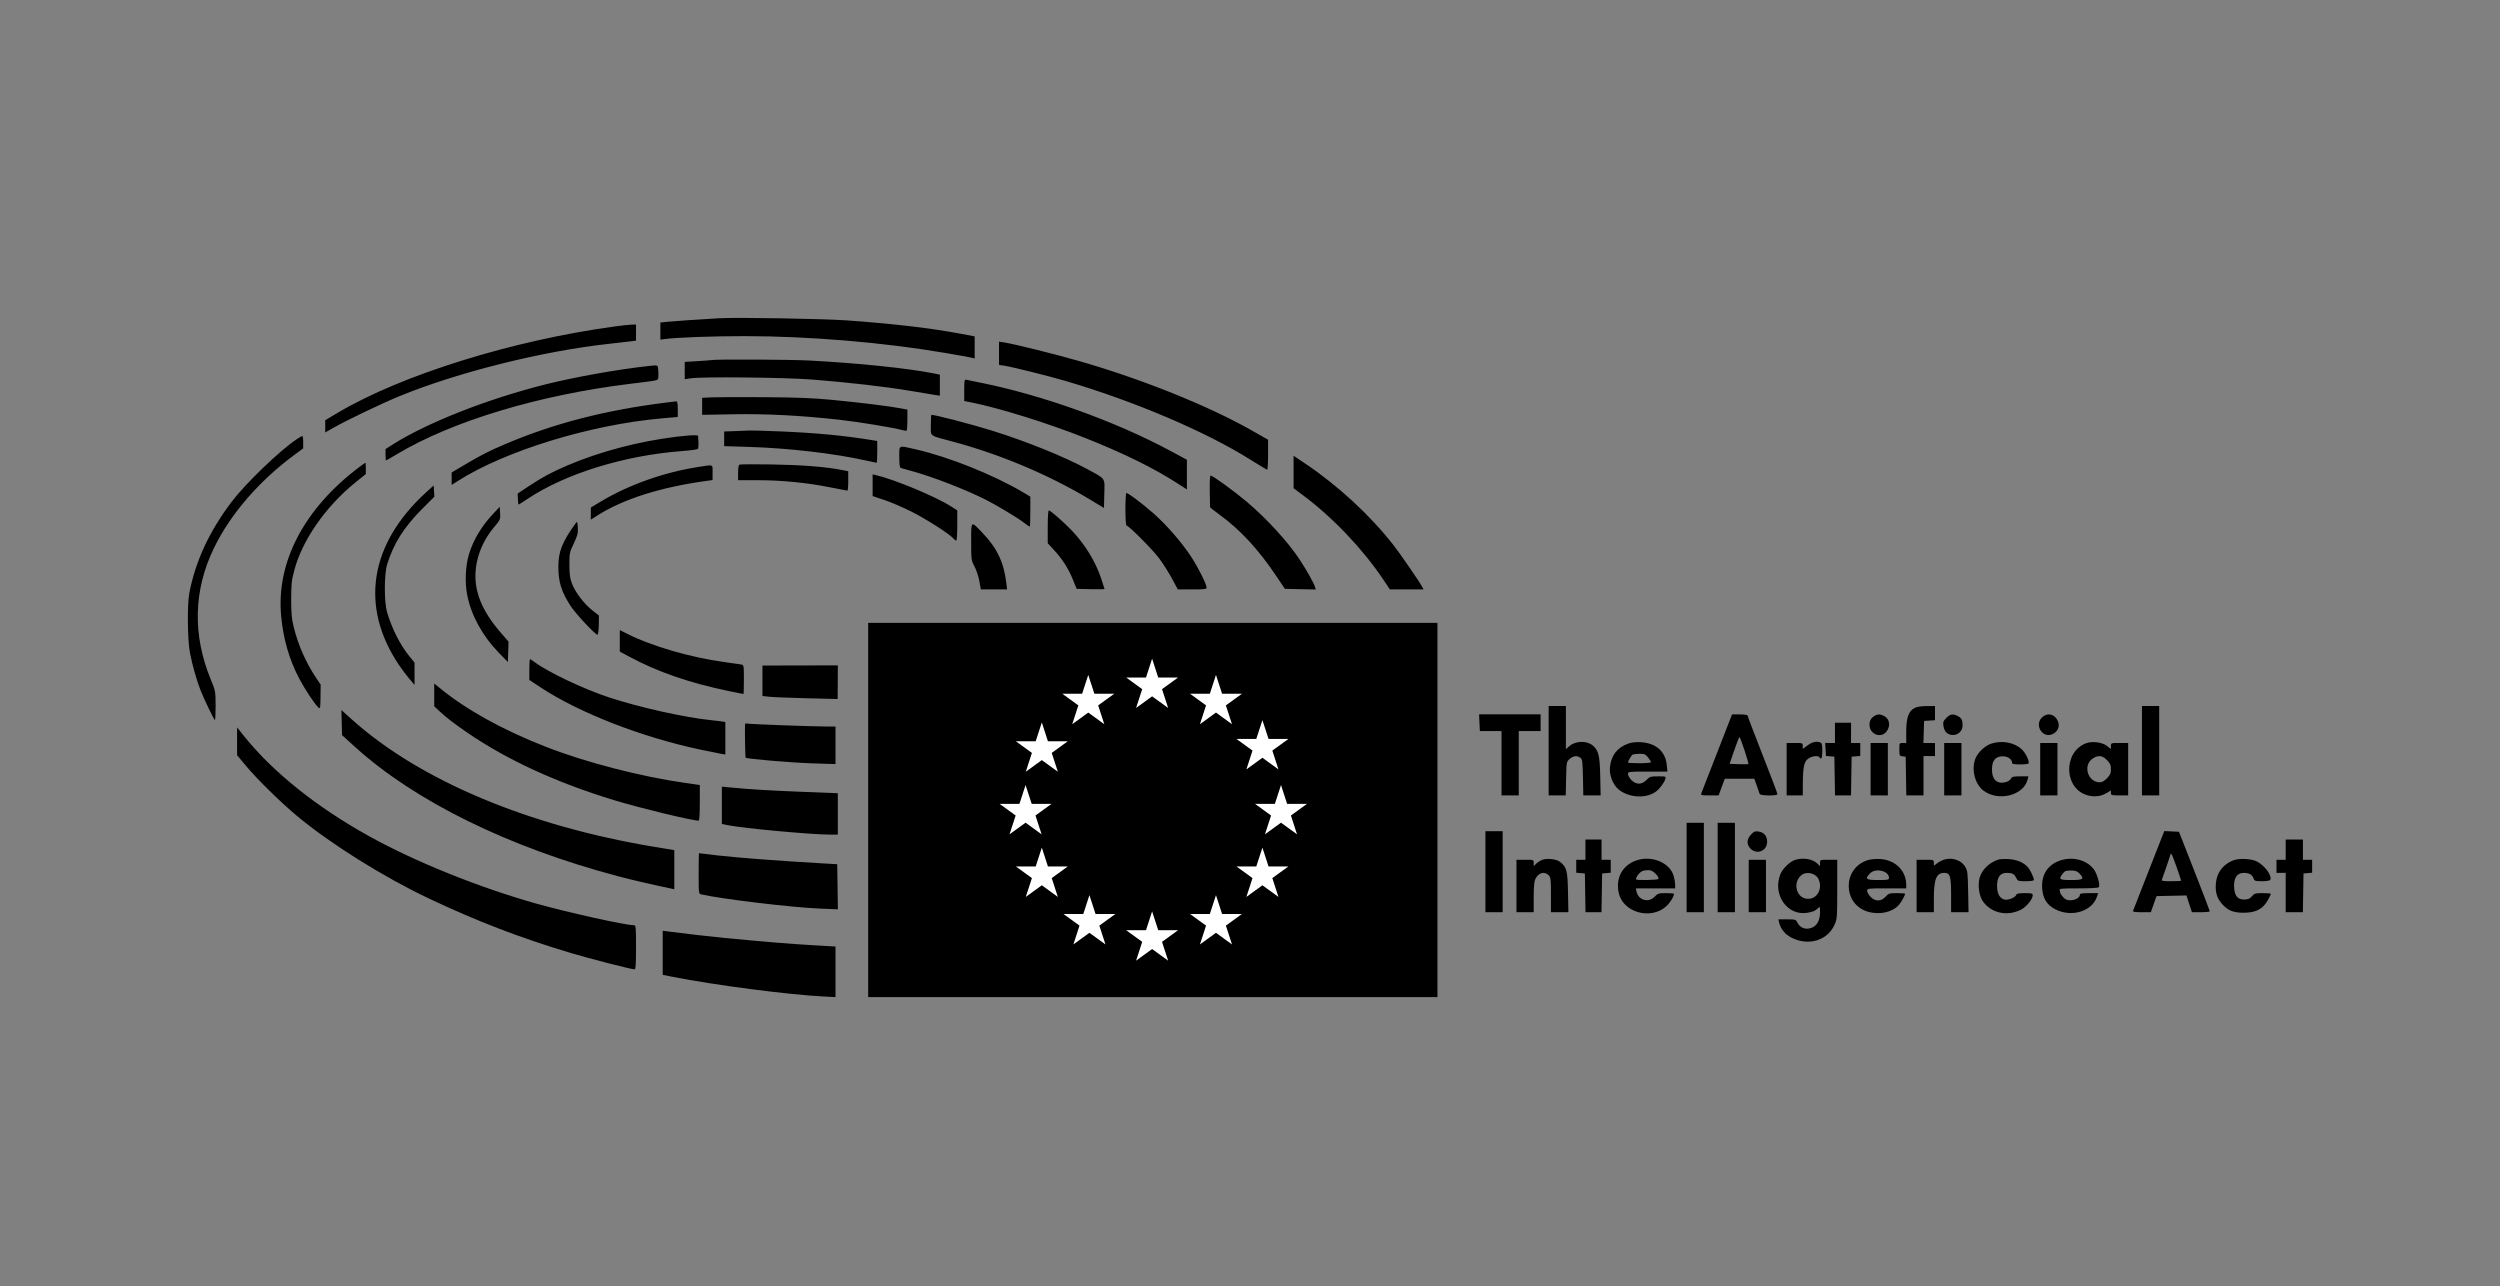
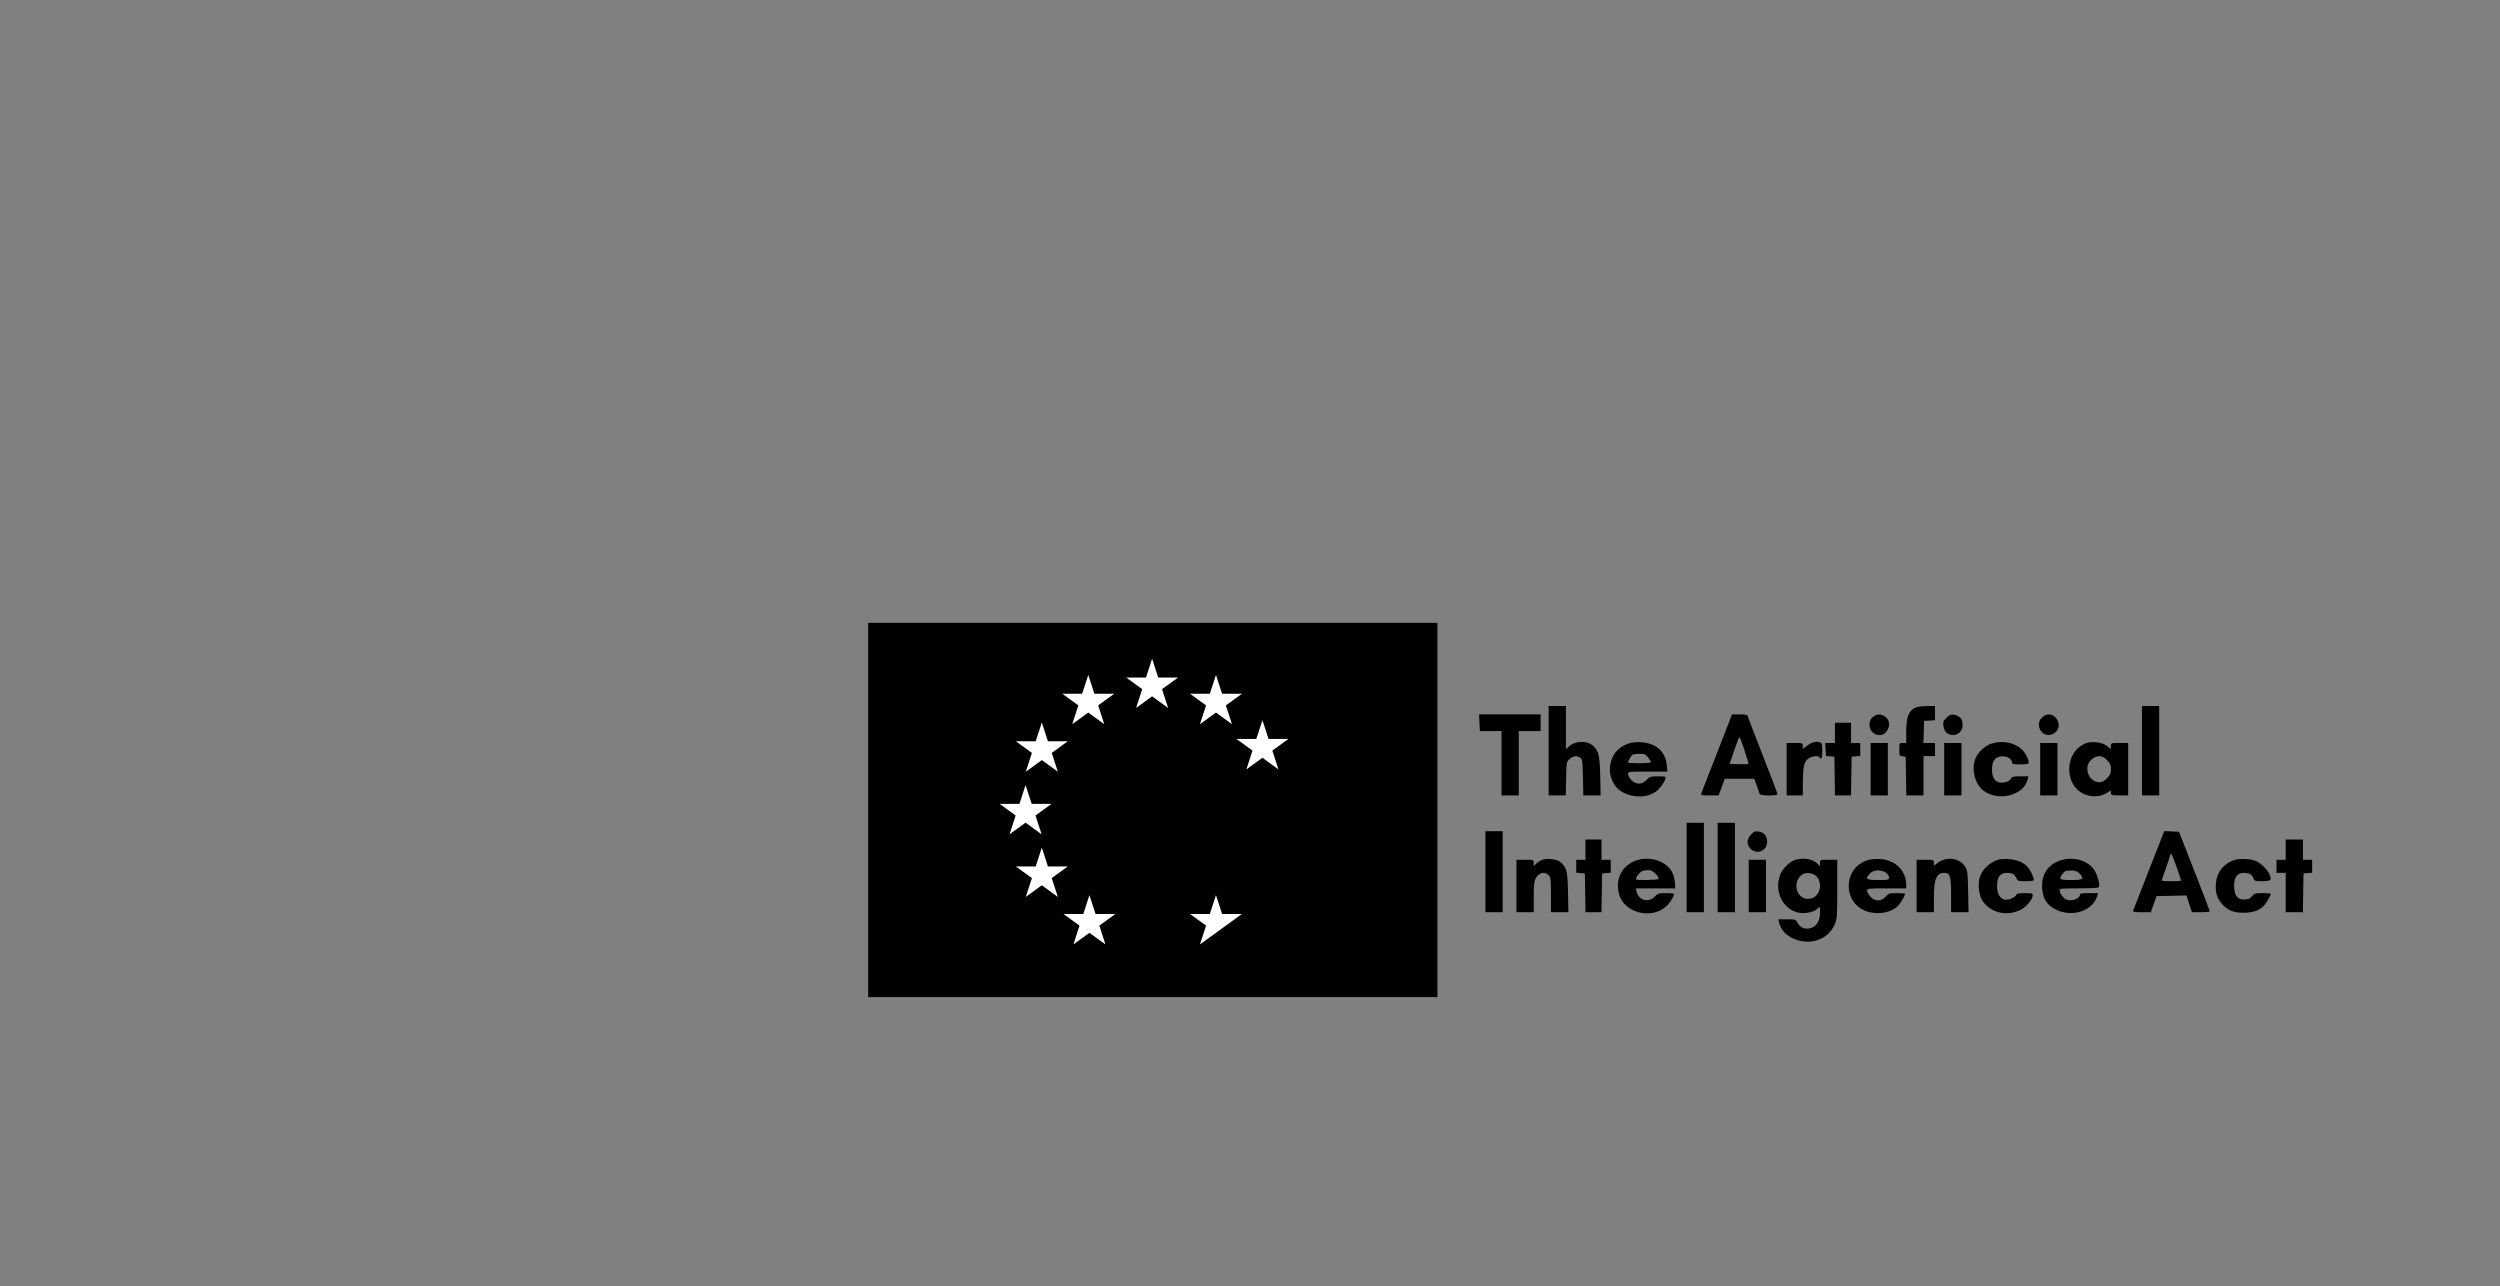
<svg xmlns="http://www.w3.org/2000/svg" width="173" height="89" viewBox="0 0 173 89" fill="none">
  <rect x="0" y="0" width="173" height="89" fill="#808080" stroke="none" />
  <path fill-rule="evenodd" clip-rule="evenodd" d="M107.167 51.95V55.042H107.758H108.348L108.374 53.88C108.4 52.724 108.401 52.718 108.623 52.52C108.876 52.295 109.133 52.266 109.36 52.438C109.499 52.543 109.517 52.68 109.54 53.799L109.565 55.042H110.165H110.764L110.736 53.702C110.705 52.246 110.614 51.894 110.183 51.561C109.766 51.238 109.013 51.271 108.601 51.631L108.36 51.841V50.349V48.857H107.764H107.167V51.95ZM132.492 48.992C132.077 49.203 131.912 49.666 131.912 50.615V51.414H131.674C131.438 51.414 131.435 51.419 131.435 51.862C131.435 52.289 131.445 52.311 131.654 52.336L131.873 52.362L131.895 53.702L131.916 55.042H132.511H133.106V53.682V52.321H133.504H133.902V51.867V51.414H133.501H133.1L133.123 50.651L133.146 49.888L133.524 49.863L133.902 49.838V49.347V48.857L133.325 48.859C132.962 48.86 132.653 48.909 132.492 48.992ZM148.224 51.95V55.042H148.821H149.417V51.95V48.857H148.821H148.224V51.95ZM102.379 50.012L102.406 50.589H103.155H103.905V52.816V55.042H104.501H105.098V52.816V50.589H105.854H106.61V50.012V49.434L104.481 49.434L102.353 49.434L102.379 50.012ZM118.824 52.091C118.255 53.551 117.763 54.812 117.732 54.894C117.68 55.029 117.729 55.042 118.302 55.042H118.929L119.142 54.465L119.355 53.888H120.376H121.398L121.566 54.362C121.658 54.623 121.749 54.883 121.768 54.939C121.813 55.073 123.001 55.086 123.001 54.953C123.001 54.904 122.535 53.678 121.966 52.229C121.398 50.78 120.932 49.559 120.932 49.515C120.932 49.471 120.691 49.435 120.395 49.436L119.858 49.438L118.824 52.091ZM129.724 49.534C129.477 49.681 129.372 49.864 129.369 50.151C129.363 50.793 130.135 51.119 130.53 50.642C130.84 50.27 130.776 49.759 130.395 49.555C130.127 49.412 129.94 49.406 129.724 49.534ZM134.681 49.686C134.473 49.902 134.446 49.979 134.486 50.237C134.548 50.636 134.768 50.85 135.123 50.861C135.504 50.872 135.811 50.581 135.811 50.21C135.811 49.83 135.744 49.692 135.487 49.555C135.151 49.375 134.95 49.407 134.681 49.686ZM141.358 49.6C140.72 50.121 141.327 51.149 142.06 50.789C142.406 50.618 142.55 50.267 142.414 49.926C142.219 49.438 141.739 49.29 141.358 49.6ZM126.979 50.713V51.414L126.641 51.414L126.303 51.413L126.33 51.863L126.357 52.312L126.648 52.337L126.939 52.362L126.961 53.702L126.983 55.042H127.536H128.089L128.111 53.702L128.133 52.362L128.431 52.337L128.73 52.311V51.862V51.414H128.411H128.093V50.713V50.012H127.536H126.979V50.713ZM120.008 51.929L119.689 52.857L120.32 52.881C120.668 52.894 120.968 52.888 120.988 52.868C121.033 52.822 120.432 51.002 120.371 51.002C120.347 51.002 120.184 51.419 120.008 51.929ZM112.657 51.462C111.897 51.745 111.489 52.281 111.407 53.105C111.352 53.651 111.629 54.338 112.031 54.651C112.751 55.214 113.918 55.273 114.587 54.78C114.848 54.587 115.164 54.166 115.239 53.908C115.292 53.728 115.277 53.723 114.737 53.723C114.225 53.723 114.162 53.743 113.942 53.97C113.615 54.31 113.213 54.312 112.89 53.977C112.762 53.844 112.657 53.658 112.657 53.564C112.657 53.398 112.693 53.393 114.021 53.393H115.385L115.338 52.923C115.246 51.998 114.586 51.421 113.552 51.36C113.191 51.339 112.898 51.373 112.657 51.462ZM125.082 51.579L124.751 51.827V51.62C124.751 51.419 124.736 51.414 124.194 51.414H123.637V53.228V55.042H124.194H124.751L124.755 54.321C124.763 52.929 124.848 52.617 125.273 52.416C125.521 52.299 125.839 52.293 125.905 52.403C126.029 52.611 126.104 52.443 126.104 51.959C126.104 51.554 126.075 51.42 125.978 51.381C125.707 51.274 125.398 51.342 125.082 51.579ZM137.795 51.459C137.371 51.594 136.879 52.055 136.705 52.479C136.4 53.222 136.657 54.263 137.256 54.712C138.289 55.488 140.044 55.045 140.311 53.94L140.364 53.723H139.801C139.324 53.723 139.226 53.748 139.155 53.884C139.043 54.1 138.575 54.23 138.286 54.126C137.99 54.019 137.839 53.706 137.846 53.213C137.854 52.642 138.066 52.37 138.526 52.338C138.895 52.312 139.233 52.522 139.233 52.778C139.233 52.872 139.354 52.898 139.785 52.898C140.089 52.898 140.354 52.87 140.374 52.836C140.46 52.692 140.173 52.094 139.898 51.845C139.376 51.372 138.544 51.22 137.795 51.459ZM144.344 51.436C142.724 52.077 142.835 54.633 144.502 55.047C144.971 55.164 145.41 55.103 145.793 54.869L146.076 54.696V54.869C146.076 55.03 146.119 55.042 146.672 55.042H147.269V53.228V51.414H146.672C146.086 51.414 146.076 51.417 146.076 51.624V51.834L145.8 51.617C145.475 51.36 144.762 51.271 144.344 51.436ZM129.446 53.228V55.042H130.043H130.639V53.228V51.414H130.043H129.446V53.228ZM134.538 53.228V55.042H135.135H135.732V53.228V51.414H135.135H134.538V53.228ZM141.182 53.228V55.042H141.779H142.376V53.228V51.414H141.779H141.182V53.228ZM112.994 52.211C112.903 52.249 112.657 52.657 112.657 52.77C112.657 52.795 113.015 52.816 113.453 52.816C113.89 52.816 114.248 52.782 114.248 52.74C114.248 52.698 114.156 52.549 114.042 52.41C113.864 52.191 113.786 52.157 113.465 52.163C113.261 52.166 113.049 52.188 112.994 52.211ZM144.831 52.48C144.114 52.933 144.46 54.134 145.308 54.135C145.46 54.135 145.624 54.043 145.805 53.855C146.027 53.625 146.076 53.512 146.076 53.228C146.076 52.944 146.027 52.831 145.805 52.601C145.491 52.276 145.209 52.24 144.831 52.48ZM116.715 60.032V63.125H117.312H117.908V60.032V56.939H117.312H116.715V60.032ZM118.863 60.032V63.125H119.46H120.057V60.032V56.939H119.46H118.863V60.032ZM102.791 60.321V63.125H103.387H103.984V60.321V57.517H103.387H102.791V60.321ZM121.174 57.748C120.868 58.065 120.85 58.429 121.127 58.716C121.569 59.174 122.285 58.888 122.285 58.254C122.285 57.858 122.081 57.607 121.712 57.545C121.457 57.503 121.384 57.53 121.174 57.748ZM148.708 60.214C148.126 61.702 147.631 62.965 147.61 63.022C147.58 63.099 147.729 63.125 148.204 63.125H148.839L149.035 62.568L149.232 62.011L150.266 61.988L151.301 61.965L151.491 62.545L151.681 63.125H152.3C152.64 63.125 152.918 63.097 152.918 63.063C152.918 63.029 152.437 61.776 151.851 60.279L150.784 57.558L150.276 57.534L149.768 57.51L148.708 60.214ZM109.713 58.795V59.496H109.395H109.076V59.944V60.393L109.375 60.419L109.673 60.444L109.695 61.785L109.717 63.125H110.27H110.823L110.845 61.785L110.867 60.444L111.165 60.419L111.463 60.393V59.944V59.496H111.145H110.827V58.795V58.094H110.27H109.713V58.795ZM158.17 58.795V59.496H157.852H157.533V59.95V60.403H157.852H158.17V61.764V63.125H158.765H159.359L159.381 61.785L159.403 60.444L159.702 60.419L160 60.393V59.944V59.496H159.682H159.363V58.795V58.094H158.767H158.17V58.795ZM150.213 59.088C150.213 59.123 149.732 60.527 149.615 60.836C149.565 60.967 149.624 60.98 150.244 60.98C150.621 60.98 150.929 60.964 150.929 60.944C150.929 60.843 150.343 59.196 150.283 59.129C150.244 59.086 150.213 59.067 150.213 59.088ZM106.739 59.494C106.613 59.536 106.425 59.653 106.321 59.753L106.132 59.937V59.716C106.132 59.497 106.13 59.496 105.536 59.496H104.939V61.31V63.125H105.536H106.132V62.09C106.132 61.328 106.164 60.991 106.253 60.814C106.465 60.389 106.885 60.276 107.167 60.568C107.311 60.718 107.326 60.843 107.326 61.929V63.125H107.929H108.533L108.506 61.743C108.477 60.236 108.414 59.997 107.948 59.637C107.708 59.451 107.091 59.378 106.739 59.494ZM113.214 59.549C112.251 59.894 111.784 60.781 112.022 61.813C112.33 63.143 114.224 63.674 115.288 62.729C115.563 62.486 115.84 62.044 115.84 61.849C115.84 61.825 115.592 61.805 115.289 61.805C114.783 61.805 114.719 61.825 114.499 62.053C114.074 62.493 113.384 62.3 113.248 61.702L113.197 61.475H114.558H115.919V61.217C115.919 61.075 115.875 60.806 115.822 60.621C115.552 59.687 114.285 59.166 113.214 59.549ZM124.231 59.501C123.867 59.611 123.355 60.108 123.199 60.504C122.646 61.902 123.672 63.381 125.047 63.168C125.461 63.103 125.626 63.031 125.819 62.831C125.934 62.712 125.945 62.738 125.945 63.123C125.945 63.634 125.783 63.986 125.47 64.154C125.046 64.382 124.586 64.253 124.385 63.851C124.274 63.628 124.247 63.619 123.667 63.619H123.063L123.116 63.846C123.219 64.281 123.537 64.669 123.972 64.888C125.148 65.48 126.459 65.088 126.949 63.996C127.13 63.593 127.137 63.508 127.138 61.537L127.138 59.496H126.542C125.948 59.496 125.945 59.497 125.945 59.716V59.937L125.759 59.756C125.435 59.441 124.789 59.333 124.231 59.501ZM129.207 59.535C127.487 60.112 127.512 62.564 129.243 63.086C130.051 63.329 130.953 63.134 131.406 62.617C131.564 62.437 131.833 61.954 131.833 61.85C131.833 61.825 131.579 61.805 131.268 61.805C130.743 61.805 130.688 61.823 130.48 62.053C130.173 62.393 129.765 62.396 129.44 62.059C129.312 61.926 129.207 61.741 129.207 61.647C129.207 61.48 129.244 61.475 130.56 61.475H131.912V61.248C131.912 60.248 131.159 59.502 130.09 59.444C129.773 59.426 129.424 59.462 129.207 59.535ZM134.381 59.544C134.23 59.612 134.042 59.728 133.964 59.801C133.831 59.925 133.822 59.919 133.822 59.715C133.822 59.497 133.818 59.496 133.225 59.496H132.629V61.31V63.125H133.225H133.822L133.823 62.197C133.823 60.821 133.993 60.403 134.551 60.403C134.947 60.403 135.016 60.633 135.016 61.947V63.125H135.619H136.222L136.196 61.702C136.172 60.393 136.155 60.255 135.989 59.978C135.685 59.472 134.971 59.279 134.381 59.544ZM138.277 59.485C137.659 59.696 137.175 60.157 137.003 60.697C136.845 61.193 136.942 61.977 137.21 62.363C137.781 63.186 138.886 63.433 139.846 62.952C140.218 62.765 140.665 62.222 140.665 61.958C140.665 61.824 140.597 61.805 140.117 61.805C139.695 61.805 139.557 61.835 139.521 61.932C139.454 62.114 138.951 62.312 138.714 62.251C138.37 62.161 138.198 61.843 138.198 61.295C138.198 60.696 138.417 60.403 138.865 60.403C139.251 60.403 139.38 60.47 139.516 60.743C139.63 60.97 139.659 60.98 140.19 60.98C140.518 60.98 140.745 60.946 140.745 60.895C140.745 60.724 140.494 60.194 140.323 60.004C140.03 59.679 139.574 59.487 139.007 59.451C138.715 59.432 138.387 59.448 138.277 59.485ZM142.51 59.565C141.666 59.877 141.247 60.562 141.321 61.51C141.374 62.193 141.652 62.628 142.227 62.924C143.343 63.499 144.766 63.072 145.106 62.06L145.192 61.805H144.56C144.062 61.805 143.927 61.83 143.927 61.924C143.927 62.113 143.6 62.3 143.269 62.3C143.042 62.3 142.915 62.244 142.77 62.082C142.662 61.962 142.575 61.835 142.575 61.8C142.575 61.765 142.553 61.677 142.526 61.606C142.483 61.49 142.63 61.475 143.834 61.475C144.666 61.475 145.21 61.443 145.241 61.392C145.344 61.219 145.114 60.432 144.872 60.128C144.36 59.484 143.367 59.248 142.51 59.565ZM154.554 59.531C153.836 59.808 153.405 60.372 153.34 61.121C153.287 61.718 153.403 62.126 153.735 62.518C154.144 63.001 154.534 63.165 155.266 63.161C155.953 63.157 156.375 62.998 156.709 62.617C156.866 62.437 157.136 61.954 157.136 61.85C157.136 61.825 156.883 61.805 156.575 61.805C156.068 61.805 155.997 61.826 155.834 62.021C155.697 62.187 155.576 62.24 155.322 62.247C154.885 62.259 154.666 62.038 154.611 61.531C154.532 60.812 154.772 60.403 155.271 60.403C155.633 60.403 155.851 60.525 155.944 60.779C156.012 60.964 156.06 60.98 156.532 60.98C156.815 60.98 157.069 60.943 157.097 60.896C157.257 60.628 156.744 59.911 156.181 59.616C155.808 59.421 154.956 59.377 154.554 59.531ZM121.012 61.31V63.125H121.608H122.205V61.31V59.496H121.608H121.012V61.31ZM113.708 60.257C113.492 60.315 113.214 60.65 113.214 60.852C113.214 60.931 114.714 60.902 114.761 60.822C114.838 60.693 114.42 60.259 114.185 60.223C114.061 60.204 113.847 60.219 113.708 60.257ZM129.402 60.441C129.032 60.824 129.122 60.898 129.963 60.898C130.642 60.898 130.719 60.883 130.719 60.747C130.719 60.259 129.787 60.041 129.402 60.441ZM142.74 60.455C142.438 60.852 142.5 60.898 143.33 60.898C144.171 60.898 144.261 60.824 143.891 60.441C143.736 60.28 143.614 60.238 143.3 60.238C142.967 60.238 142.878 60.273 142.74 60.455ZM124.648 60.569C124.072 61.039 124.268 62.049 124.963 62.184C125.665 62.321 126.165 61.571 125.85 60.854C125.659 60.42 125.018 60.268 124.648 60.569Z" fill="black" />
  <path fill-rule="evenodd" clip-rule="evenodd" d="M60.078 56.051V69H79.775H99.471V56.051V43.102H79.775H60.078V56.051Z" fill="black" />
-   <path fill-rule="evenodd" clip-rule="evenodd" d="M49.791 22.022C48.419 22.099 46.614 22.222 46.181 22.268L45.699 22.318V22.911V23.503L45.999 23.462C46.794 23.352 49.3 23.26 51.494 23.26C55.98 23.261 61.109 23.69 65.412 24.424C66.302 24.576 67.124 24.724 67.238 24.753L67.447 24.805V24.041V23.277L66.544 23.107C64.436 22.708 61.908 22.41 58.619 22.172C57.011 22.056 50.999 21.954 49.791 22.022ZM42.569 22.587C35.48 23.545 27.759 25.951 23.356 28.573L22.506 29.08V29.503V29.925L23.088 29.594C23.987 29.081 26.439 27.908 27.647 27.413C31.692 25.756 37.542 24.295 42.167 23.789C42.807 23.719 43.485 23.641 43.672 23.617L44.013 23.572V23.014V22.456L43.712 22.464C43.547 22.469 43.032 22.524 42.569 22.587ZM69.132 24.447V25.252L69.511 25.309C70.043 25.389 72.595 26.025 73.746 26.365C78.543 27.78 83.452 29.873 86.547 31.821C87.142 32.196 87.657 32.504 87.69 32.505C87.723 32.506 87.751 32.039 87.751 31.468V30.429L86.666 29.811C83.66 28.099 79.071 26.25 74.71 24.993C73.025 24.508 70.2 23.807 69.473 23.694L69.132 23.642V24.447ZM49.27 24.915C49.181 24.929 48.721 24.964 48.246 24.992L47.384 25.044V25.642V26.241L47.805 26.178C48.602 26.059 54.288 26.116 56.171 26.262C58.657 26.455 61.303 26.76 62.993 27.047C63.787 27.182 64.573 27.313 64.738 27.337L65.039 27.382V26.653V25.925L64.618 25.84C62.834 25.483 59.378 25.125 56.011 24.949C54.64 24.878 49.669 24.853 49.27 24.915ZM44.896 25.326C42.783 25.555 39.766 26.092 37.732 26.603C33.728 27.61 29.564 29.248 27.185 30.753L26.679 31.074V31.469C26.679 31.686 26.693 31.863 26.71 31.863C26.727 31.863 27.08 31.662 27.493 31.415C31.311 29.136 37.295 27.333 43.612 26.559C45.64 26.31 45.524 26.335 45.553 26.132C45.567 26.034 45.566 25.8 45.55 25.612C45.52 25.242 45.55 25.256 44.896 25.326ZM66.725 27.001V27.751L67.186 27.842C69.112 28.221 72.538 29.289 75.111 30.314C77.775 31.374 79.825 32.383 81.471 33.443L82.133 33.87V32.842V31.814L80.989 31.199C77.189 29.156 72.138 27.342 67.848 26.48C67.385 26.387 66.942 26.297 66.865 26.28C66.739 26.253 66.725 26.328 66.725 27.001ZM49.29 27.496L48.588 27.528V28.117V28.707L50.734 28.667C53.032 28.625 55.45 28.751 58.138 29.053C59.457 29.201 61.878 29.602 62.445 29.765C62.585 29.805 62.721 29.818 62.746 29.792C62.771 29.767 62.792 29.431 62.792 29.046V28.346L62.331 28.258C61.571 28.111 59.495 27.854 57.616 27.674C56.267 27.545 55.158 27.5 52.921 27.485C51.31 27.474 49.676 27.479 49.29 27.496ZM46.14 27.852C41.897 28.377 38.305 29.304 34.945 30.74C33.774 31.24 33.342 31.461 32.076 32.209L31.253 32.696V33.126V33.557L31.675 33.288C34.952 31.198 40.852 29.386 45.799 28.951L46.902 28.854V28.308C46.902 27.92 46.873 27.766 46.802 27.773C46.747 27.779 46.449 27.814 46.14 27.852ZM64.448 28.714C64.431 28.744 64.416 29.069 64.415 29.436C64.413 30.226 64.256 30.112 65.965 30.569C69.215 31.439 72.601 32.867 75.392 34.546L76.395 35.15L76.418 34.172C76.444 33.024 76.549 33.173 75.191 32.438C73.638 31.597 71.011 30.537 68.678 29.809C67.158 29.335 64.488 28.644 64.448 28.714ZM50.855 29.833L50.112 29.859V30.366V30.873L51.882 30.928C54.583 31.012 57.731 31.378 59.896 31.862C60.296 31.951 60.642 32.024 60.665 32.024C60.687 32.024 60.706 31.685 60.706 31.271V30.517L60.365 30.461C58.414 30.14 56.502 29.958 53.965 29.852C52.971 29.81 52.032 29.783 51.878 29.791C51.723 29.799 51.263 29.818 50.855 29.833ZM46.822 30.22C44.214 30.538 41.514 31.247 39.278 32.203C38.159 32.681 37.546 33.011 36.567 33.66L35.822 34.155L35.839 34.537C35.848 34.747 35.87 34.919 35.886 34.919C35.902 34.919 36.175 34.745 36.493 34.532C39.105 32.785 43.179 31.52 47.182 31.214C47.755 31.171 48.253 31.105 48.29 31.068C48.326 31.032 48.345 30.807 48.331 30.568L48.307 30.135L48.026 30.121C47.871 30.114 47.33 30.159 46.822 30.22ZM20.529 30.396C19.377 31.162 16.989 33.458 16.035 34.718C14.487 36.761 13.53 38.821 13.103 41.029C12.948 41.828 12.973 44.285 13.144 45.17C13.313 46.05 13.622 47.133 13.893 47.806C14.161 48.468 14.793 49.779 14.867 49.825C14.899 49.845 14.924 49.403 14.921 48.842C14.916 47.836 14.912 47.814 14.583 47.013C13.318 43.937 13.391 40.85 14.797 37.941C15.943 35.569 17.946 33.257 20.44 31.426L20.981 31.028V30.602C20.981 30.367 20.954 30.175 20.921 30.175C20.888 30.175 20.711 30.275 20.529 30.396ZM62.23 31.625C62.23 32.135 62.26 32.36 62.331 32.382C62.386 32.399 62.774 32.508 63.193 32.625C64.592 33.013 66.826 33.882 68.194 34.57C68.955 34.953 70.403 35.821 70.848 36.162C71.053 36.318 71.238 36.446 71.259 36.446C71.281 36.446 71.299 35.979 71.299 35.407V34.368L70.837 34.092C68.792 32.871 65.666 31.617 63.358 31.092C62.138 30.815 62.23 30.771 62.23 31.625ZM89.516 32.662V33.787L90.113 34.229C92.181 35.761 94.282 37.959 95.702 40.075L96.181 40.788H97.345H98.51L98.415 40.607C98.238 40.27 96.91 38.339 96.442 37.739C94.835 35.677 92.612 33.619 90.339 32.091L89.516 31.538V32.662ZM24.865 32.319C21.058 35.183 19.11 38.889 19.454 42.618C19.602 44.226 20.019 45.661 20.719 46.98C21.109 47.715 21.779 48.727 22.02 48.945C22.162 49.075 22.168 49.05 22.179 48.23L22.19 47.38L21.881 46.919C21.168 45.851 20.632 44.638 20.327 43.397C20.184 42.816 20.15 42.446 20.15 41.472C20.151 40.422 20.179 40.162 20.365 39.462C20.921 37.369 22.53 35.057 24.594 33.385L25.315 32.802V32.413C25.315 32.199 25.302 32.024 25.286 32.024C25.27 32.024 25.081 32.157 24.865 32.319ZM51.176 32.152C51.111 32.182 51.075 32.38 51.075 32.714V33.23H52.439C54.092 33.23 55.855 33.403 57.415 33.718C58.055 33.847 58.606 33.953 58.639 33.953C58.672 33.954 58.699 33.651 58.699 33.281V32.608L58.238 32.518C57.15 32.305 55.473 32.173 53.443 32.14C52.251 32.121 51.231 32.126 51.176 32.152ZM48.308 32.316C45.941 32.685 43.518 33.545 41.587 34.7L40.886 35.12L40.885 35.541L40.883 35.962L41.305 35.692C43.114 34.534 45.712 33.71 48.929 33.272L49.31 33.22V32.703C49.31 32.108 49.404 32.145 48.308 32.316ZM60.385 33.577V34.329L61.207 34.603C61.66 34.754 62.505 35.118 63.087 35.412C64.119 35.935 65.667 36.924 65.96 37.249C66.041 37.338 66.138 37.411 66.175 37.411C66.213 37.411 66.243 36.941 66.243 36.365V35.319L65.822 35.049C64.75 34.363 61.876 33.166 60.605 32.876L60.385 32.825V33.577ZM83.715 33.974C83.725 34.56 83.734 35.062 83.735 35.09C83.737 35.118 84.048 35.367 84.428 35.644C85.829 36.664 87.083 38.021 88.306 39.843L88.914 40.748L89.984 40.771L91.053 40.793L90.997 40.61C90.912 40.333 90.422 39.461 89.936 38.722C89.136 37.506 87.67 35.903 86.286 34.73C85.439 34.011 83.923 32.911 83.778 32.909C83.728 32.909 83.704 33.305 83.715 33.974ZM29.488 34.069C25.576 37.639 24.89 41.957 27.593 45.993C27.799 46.3 28.129 46.741 28.326 46.973L28.685 47.395V46.623V45.852L28.33 45.415C27.689 44.626 27.123 43.509 26.782 42.356C26.577 41.664 26.582 39.738 26.79 39.06C27.232 37.623 27.948 36.486 29.203 35.227L30.059 34.369L30.034 33.981L30.009 33.593L29.488 34.069ZM77.879 35.24C77.879 35.868 77.912 36.366 77.953 36.366C78.106 36.366 79.774 38.042 80.224 38.649C80.483 38.998 80.877 39.622 81.1 40.036L81.505 40.788H82.501C83.361 40.788 83.497 40.771 83.497 40.659C83.497 40.435 82.895 39.232 82.431 38.53C81.754 37.504 80.71 36.305 79.804 35.511C79.006 34.813 78.077 34.115 77.945 34.115C77.909 34.115 77.879 34.621 77.879 35.24ZM34.216 35.458C33.356 36.358 32.775 37.31 32.457 38.336C32.21 39.136 32.158 40.318 32.333 41.19C32.616 42.6 33.394 44.017 34.518 45.17L35.145 45.814L35.169 45.107L35.192 44.401L34.677 43.81C33.771 42.768 33.243 41.836 33.014 40.869C32.672 39.422 33.106 37.779 34.166 36.512C34.623 35.966 34.631 35.948 34.608 35.514L34.584 35.072L34.216 35.458ZM72.503 36.456V37.591L72.927 38.05C73.514 38.685 73.938 39.347 74.243 40.105L74.503 40.748L75.469 40.771C76 40.783 76.435 40.777 76.435 40.757C76.435 40.737 76.329 40.409 76.2 40.028C75.797 38.841 75.104 37.705 74.192 36.737C73.663 36.174 72.691 35.321 72.581 35.321C72.534 35.321 72.503 35.773 72.503 36.456ZM39.88 36.151C38.907 37.487 38.64 38.148 38.639 39.22C38.638 40.272 38.847 40.943 39.485 41.931C39.826 42.46 41.193 43.924 41.346 43.924C41.389 43.924 41.429 43.626 41.435 43.261L41.447 42.597L40.99 42.236C40.414 41.779 39.83 41.018 39.592 40.412C39.442 40.033 39.407 39.784 39.403 39.1C39.399 38.285 39.409 38.233 39.704 37.61C39.967 37.054 40.006 36.899 39.985 36.502C39.967 36.17 39.938 36.072 39.88 36.151ZM67.206 37.481C67.206 38.738 67.21 38.77 67.438 39.204C67.566 39.447 67.716 39.903 67.772 40.217L67.874 40.788H68.782H69.691L69.646 40.406C69.474 38.925 69.012 37.942 67.98 36.865C67.171 36.02 67.206 35.992 67.206 37.481ZM42.89 44.345L42.89 45.09L43.512 45.425C45.508 46.499 47.708 47.259 50.465 47.828C50.989 47.936 51.432 48.025 51.448 48.025C51.464 48.025 51.477 47.573 51.477 47.021C51.477 46.044 51.472 46.017 51.296 45.983C51.197 45.964 50.664 45.887 50.112 45.812C47.792 45.496 45.108 44.718 43.431 43.873L42.89 43.6L42.89 44.345ZM36.63 46.333V47.052L37.413 47.569C40.081 49.329 44.411 51.015 48.467 51.874C49.085 52.005 49.726 52.135 49.892 52.163L50.193 52.213V51.087V49.962L49.932 49.921C49.788 49.899 49.454 49.859 49.19 49.833C47.416 49.657 44.275 48.958 42.183 48.273C40.412 47.694 37.918 46.511 36.977 45.804C36.836 45.699 36.701 45.613 36.676 45.613C36.651 45.613 36.63 45.937 36.63 46.333ZM52.761 47.109L52.761 48.163L53.222 48.215C53.476 48.243 54.647 48.29 55.824 48.319L57.964 48.372L57.972 47.208L57.98 46.045L55.371 46.05L52.761 46.055V47.109ZM30.049 48.088V48.877L30.35 49.16C30.849 49.629 31.408 50.062 32.337 50.698C35.108 52.596 38.525 54.167 42.529 55.382C44.323 55.927 47.891 56.789 48.351 56.789C48.396 56.789 48.427 56.28 48.427 55.556V54.322L47.444 54.183C44.364 53.746 40.544 52.76 37.817 51.696C34.829 50.531 32.302 49.138 30.476 47.647L30.049 47.299V48.088ZM23.647 50.003L23.669 50.871L24.57 51.688C28.714 55.445 35.191 58.63 42.769 60.636C43.75 60.896 45.034 61.194 46.481 61.498L46.662 61.536V60.183V58.83L45.317 58.608C36.557 57.159 29.032 53.994 24.352 49.789L23.624 49.136L23.647 50.003ZM51.553 50.134C51.537 50.528 51.571 52.407 51.594 52.431C51.678 52.515 54.707 52.774 56.151 52.821L57.817 52.875V51.575V50.276L57.235 50.276C56.235 50.275 51.927 50.116 51.737 50.073C51.624 50.047 51.555 50.07 51.553 50.134ZM16.407 51.298V52.26L17.039 53.017C17.814 53.945 19.45 55.547 20.58 56.486C22.917 58.426 26.573 60.71 29.724 62.197C33.066 63.775 35.967 64.887 39.519 65.954C40.764 66.328 43.693 67.078 43.913 67.08C43.99 67.081 44.013 66.722 44.013 65.553C44.013 64.103 44.005 64.025 43.86 64.025C43.271 64.025 39.297 63.144 37.115 62.53C33.146 61.412 28.749 59.641 25.555 57.872C21.877 55.834 18.828 53.385 16.814 50.849L16.407 50.336V51.298ZM49.952 55.728V57.019L50.373 57.104C51.431 57.318 56.132 57.753 57.395 57.753L57.977 57.754V56.323V54.892L55.46 54.792C53.149 54.7 51.941 54.626 50.494 54.488L49.952 54.436V55.728ZM48.347 60.446C48.347 61.838 48.349 61.852 48.527 61.892C49.991 62.22 54.772 62.793 56.715 62.873L57.981 62.925L57.959 61.365L57.937 59.804L56.894 59.744C54.051 59.582 50.884 59.342 49.703 59.2C48.979 59.112 48.378 59.041 48.367 59.041C48.356 59.041 48.347 59.673 48.347 60.446ZM45.859 65.933V67.461L46.521 67.591C49.492 68.176 54.552 68.835 57.034 68.96L57.817 69V67.25V65.5L56.151 65.403C54.673 65.317 53.015 65.18 50.153 64.909C49.299 64.828 47.018 64.565 46.239 64.458L45.859 64.406V65.933Z" fill="black" />
  <path d="M75.307 46.705L75.731 48.008H77.103L75.993 48.813L76.417 50.115L75.307 49.31L74.198 50.115L74.621 48.813L73.512 48.008H74.883L75.307 46.705Z" fill="white" />
  <path d="M79.726 45.582L80.15 46.885H81.522L80.412 47.69L80.836 48.992L79.726 48.187L78.617 48.992L79.04 47.69L77.931 46.885H79.302L79.726 45.582Z" fill="white" />
  <path d="M84.145 46.705L84.569 48.008H85.941L84.831 48.813L85.255 50.115L84.145 49.31L83.035 50.115L83.459 48.813L82.35 48.008H83.721L84.145 46.705Z" fill="white" />
  <path d="M87.359 49.834L87.783 51.136H89.155L88.045 51.941L88.469 53.243L87.359 52.438L86.249 53.243L86.673 51.941L85.563 51.136H86.935L87.359 49.834Z" fill="white" />
-   <path d="M88.645 54.325L89.069 55.628H90.44L89.331 56.433L89.754 57.735L88.645 56.93L87.535 57.735L87.959 56.433L86.849 55.628H88.221L88.645 54.325Z" fill="white" />
-   <path d="M87.359 58.657L87.783 59.959H89.155L88.045 60.764L88.469 62.067L87.359 61.262L86.249 62.067L86.673 60.764L85.563 59.959H86.935L87.359 58.657Z" fill="white" />
-   <path d="M84.145 61.945L84.569 63.248H85.941L84.831 64.053L85.255 65.355L84.145 64.55L83.035 65.355L83.459 64.053L82.35 63.248H83.721L84.145 61.945Z" fill="white" />
-   <path d="M79.726 63.068L80.15 64.371H81.522L80.412 65.176L80.836 66.478L79.726 65.673L78.617 66.478L79.04 65.176L77.931 64.371H79.302L79.726 63.068Z" fill="white" />
+   <path d="M84.145 61.945L84.569 63.248H85.941L84.831 64.053L84.145 64.55L83.035 65.355L83.459 64.053L82.35 63.248H83.721L84.145 61.945Z" fill="white" />
  <path d="M75.388 61.945L75.812 63.248H77.183L76.074 64.053L76.498 65.355L75.388 64.55L74.278 65.355L74.702 64.053L73.592 63.248H74.964L75.388 61.945Z" fill="white" />
  <path d="M72.094 58.657L72.517 59.959H73.889L72.779 60.764L73.203 62.067L72.094 61.262L70.984 62.067L71.408 60.764L70.298 59.959H71.67L72.094 58.657Z" fill="white" />
  <path d="M70.969 54.325L71.393 55.628H72.764L71.655 56.433L72.079 57.735L70.969 56.93L69.859 57.735L70.283 56.433L69.173 55.628H70.545L70.969 54.325Z" fill="white" />
  <path d="M72.094 49.994L72.517 51.296H73.889L72.779 52.101L73.203 53.404L72.094 52.599L70.984 53.404L71.408 52.101L70.298 51.296H71.67L72.094 49.994Z" fill="white" />
</svg>